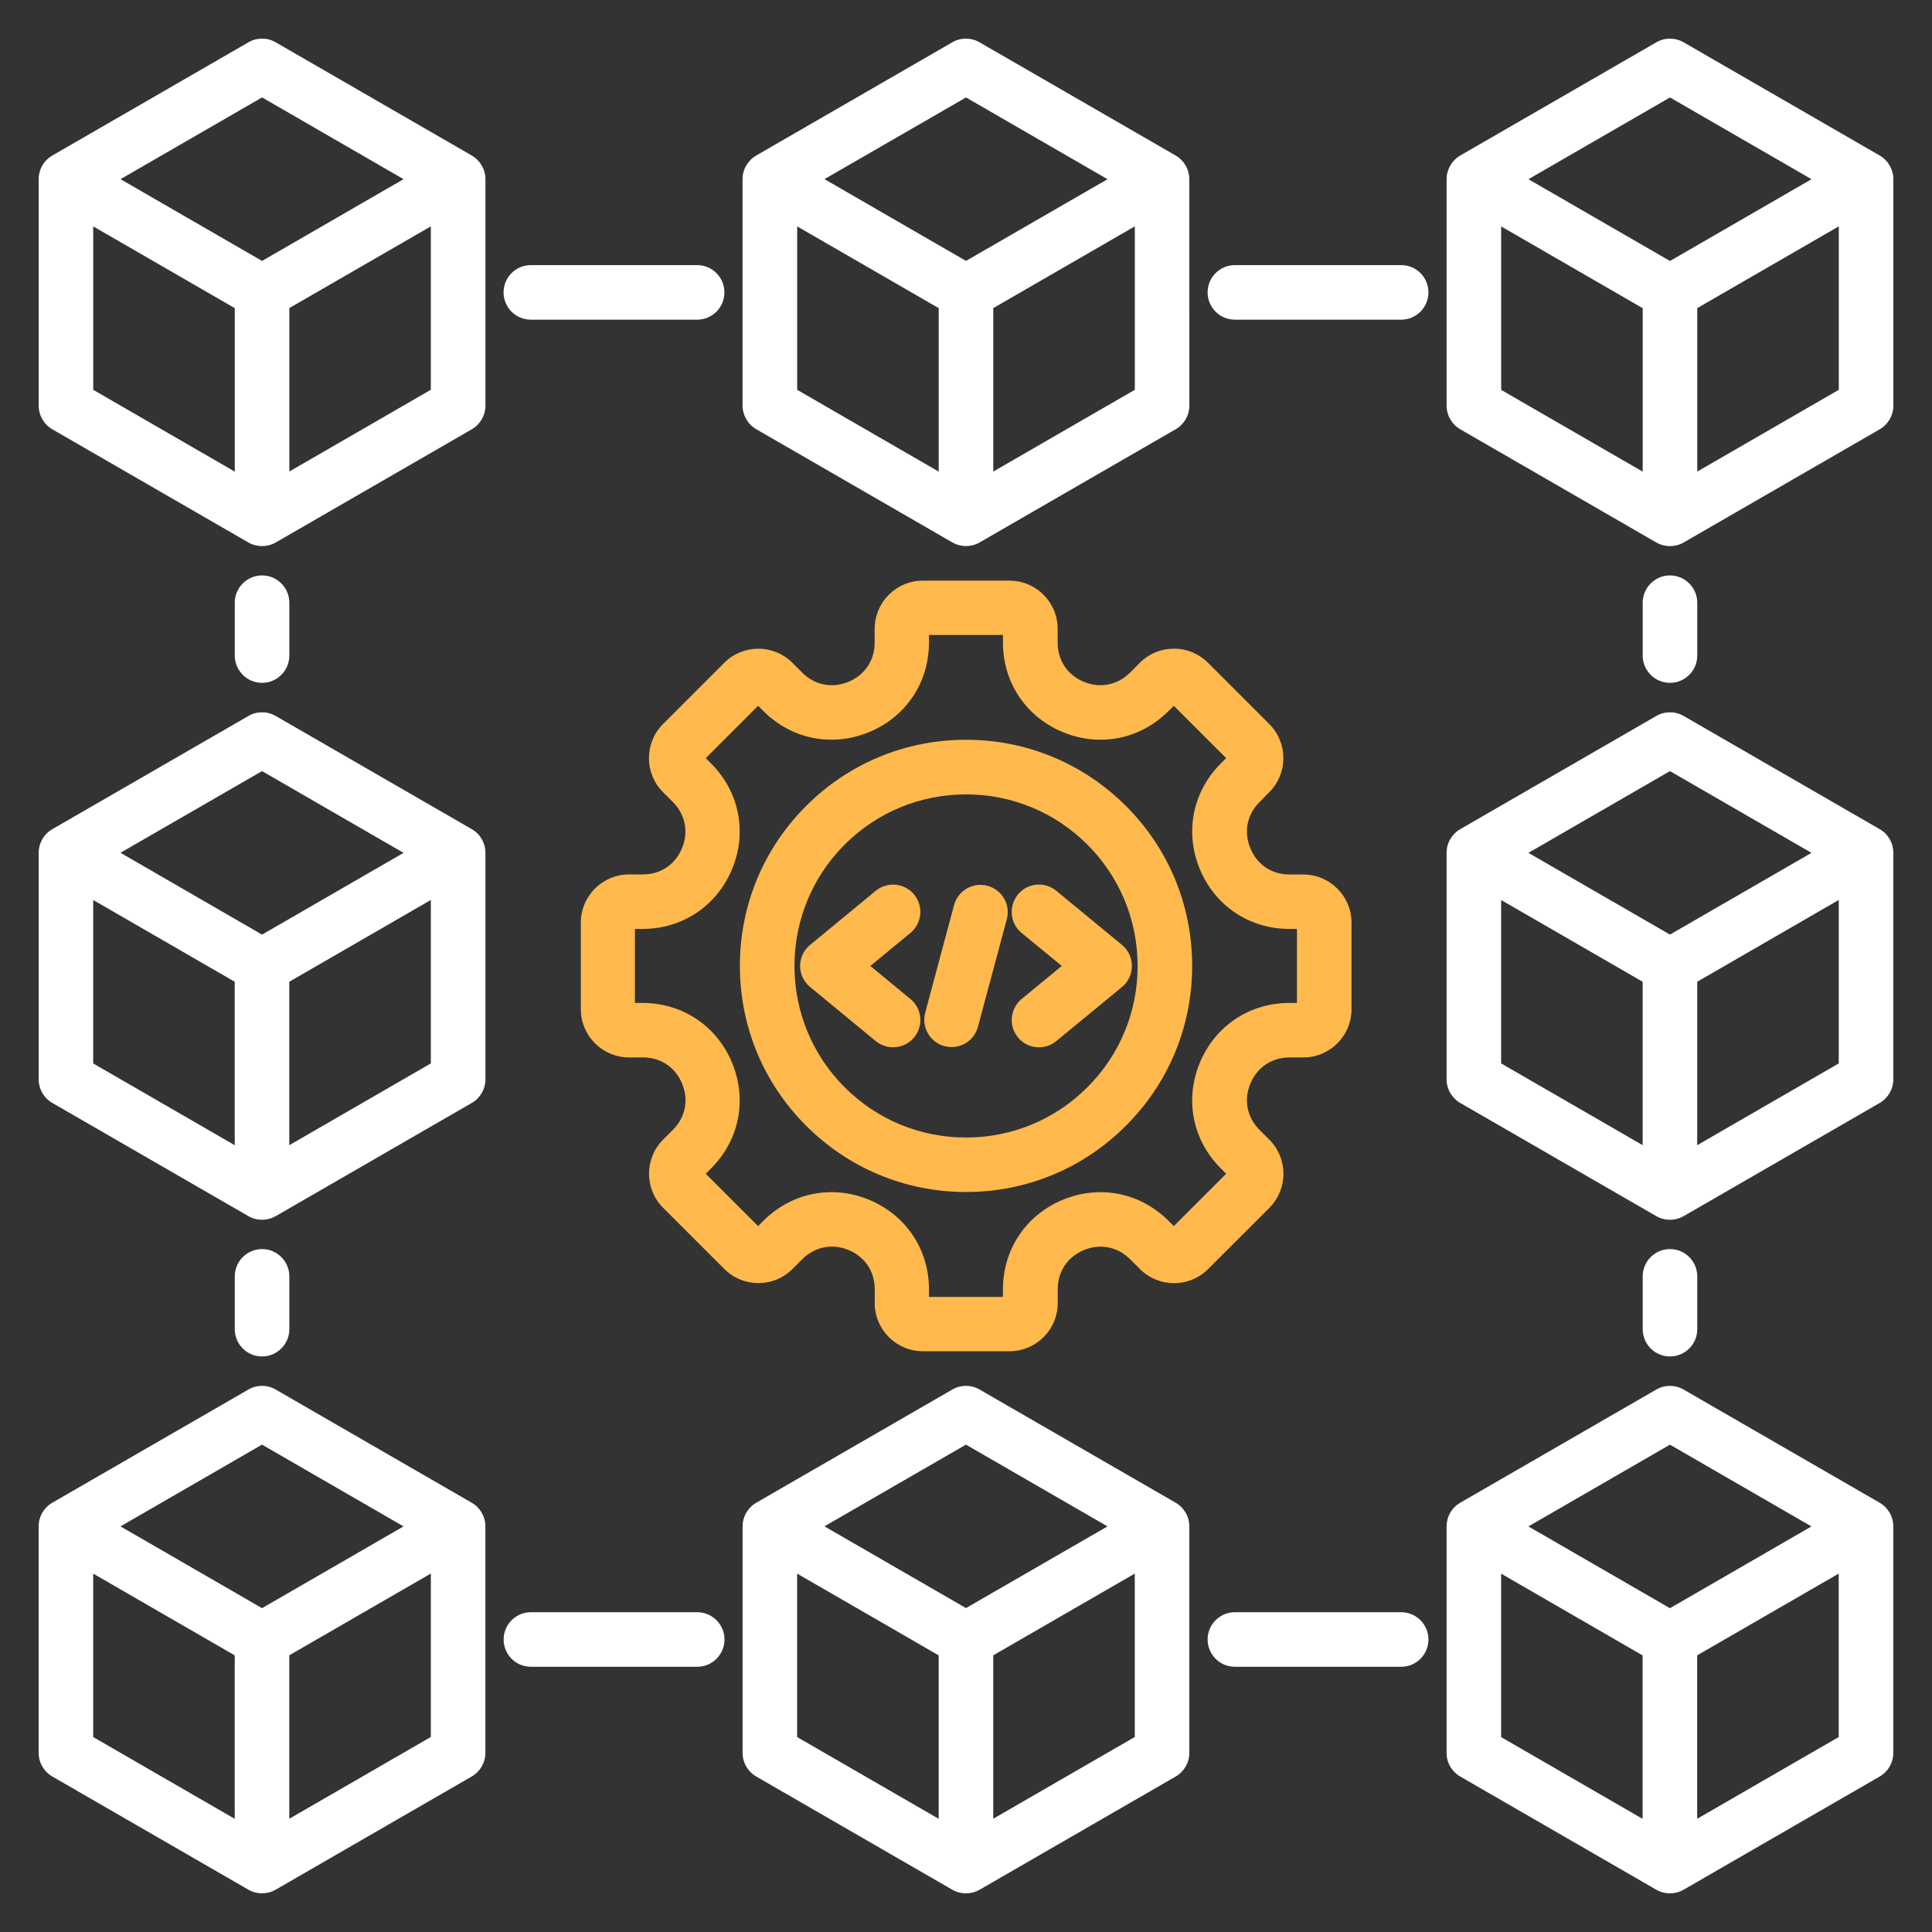
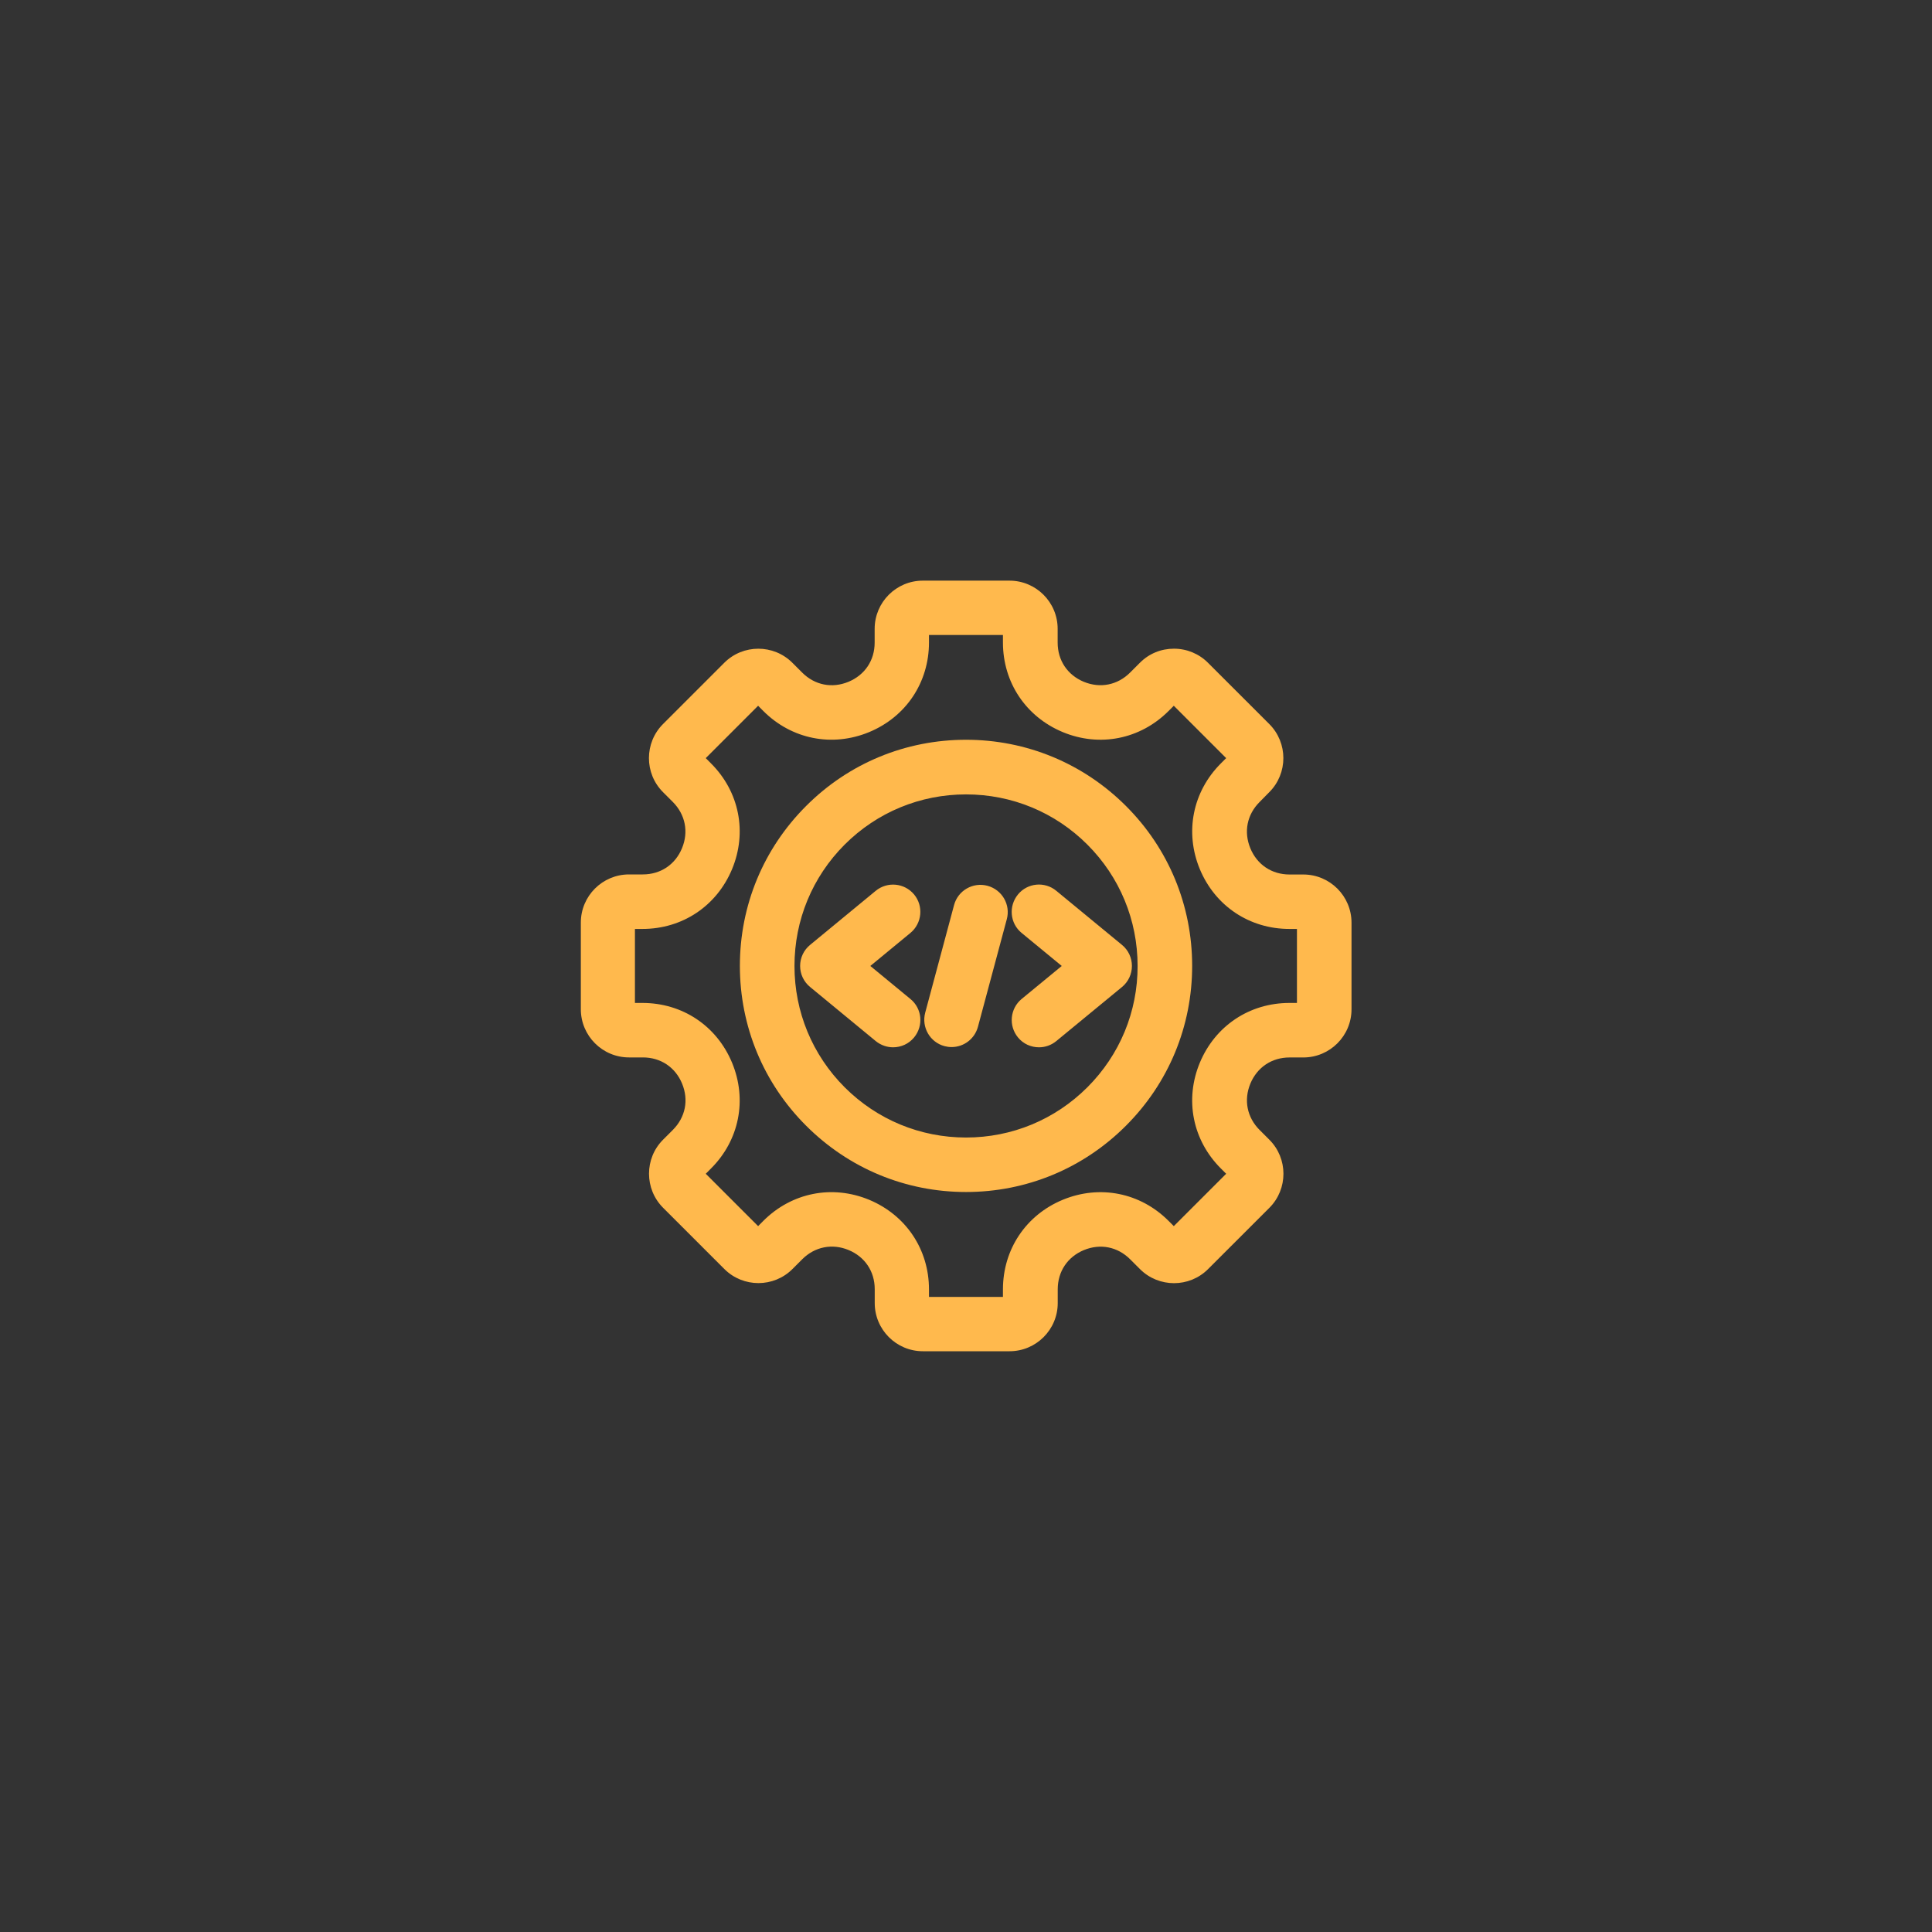
<svg xmlns="http://www.w3.org/2000/svg" width="50" height="50" viewBox="0 0 50 50" fill="none">
  <rect x="0" y="0" width="50" height="50" fill="#333333" stroke="none" />
-   <path d="M43.219 17.672C42.829 17.672 42.513 17.355 42.513 16.965V15.598C42.513 15.209 42.829 14.892 43.219 14.892C43.608 14.892 43.925 15.209 43.925 15.598V16.965C43.925 17.355 43.608 17.672 43.219 17.672ZM13.032 7.567C13.032 7.177 13.348 6.861 13.738 6.861H18.042C18.432 6.861 18.748 7.177 18.748 7.567C18.748 7.957 18.432 8.273 18.042 8.273H13.738C13.348 8.273 13.032 7.957 13.032 7.567ZM18.75 42.43C18.75 42.82 18.433 43.136 18.044 43.136H13.74C13.35 43.136 13.034 42.82 13.034 42.43C13.034 42.04 13.35 41.724 13.74 41.724H18.044C18.433 41.724 18.75 42.04 18.75 42.43ZM6.782 17.672C6.392 17.672 6.076 17.355 6.076 16.965V15.598C6.076 15.209 6.392 14.892 6.782 14.892C7.171 14.892 7.488 15.209 7.488 15.598V16.965C7.488 17.355 7.171 17.672 6.782 17.672ZM43.219 35.105C42.829 35.105 42.513 34.789 42.513 34.399V33.032C42.513 32.642 42.829 32.326 43.219 32.326C43.608 32.326 43.925 32.642 43.925 33.032V34.399C43.925 34.789 43.608 35.105 43.219 35.105ZM36.968 42.43C36.968 42.82 36.652 43.136 36.262 43.136H31.959C31.569 43.136 31.253 42.82 31.253 42.43C31.253 42.04 31.569 41.724 31.959 41.724H36.262C36.652 41.724 36.968 42.04 36.968 42.43ZM36.968 7.567C36.968 7.957 36.652 8.273 36.262 8.273H31.959C31.569 8.273 31.253 7.957 31.253 7.567C31.253 7.177 31.569 6.861 31.959 6.861H36.262C36.652 6.861 36.968 7.175 36.968 7.567ZM6.782 35.105C6.392 35.105 6.076 34.789 6.076 34.399V33.032C6.076 32.642 6.392 32.326 6.782 32.326C7.171 32.326 7.488 32.642 7.488 33.032V34.399C7.488 34.789 7.171 35.105 6.782 35.105ZM12.21 4.025L7.135 1.095C6.917 0.968 6.647 0.968 6.429 1.095L1.354 4.025C1.135 4.151 1.001 4.384 1.001 4.637V10.497C1.001 10.75 1.135 10.983 1.354 11.11L6.429 14.04C6.539 14.103 6.659 14.133 6.782 14.133C6.904 14.133 7.025 14.103 7.135 14.04L12.21 11.11C12.428 10.983 12.563 10.751 12.563 10.497V4.637C12.563 4.384 12.428 4.152 12.21 4.025ZM6.782 2.521L10.444 4.637L6.782 6.753L3.119 4.637L6.782 2.521ZM2.413 5.859L6.076 7.975V12.205L2.413 10.089V5.859ZM7.488 12.203V7.973L11.15 5.858V10.087L7.488 12.203ZM19.572 11.108L24.647 14.038C24.757 14.101 24.878 14.132 25 14.132C25.123 14.132 25.243 14.101 25.353 14.038L30.428 11.108C30.647 10.981 30.781 10.748 30.781 10.495L30.779 4.637C30.779 4.384 30.645 4.152 30.426 4.025L25.351 1.095C25.133 0.968 24.863 0.968 24.645 1.095L19.57 4.025C19.352 4.152 19.217 4.384 19.217 4.637V10.498C19.219 10.748 19.354 10.981 19.572 11.108ZM20.631 5.859L24.294 7.975V12.205L20.631 10.089V5.859ZM25.706 12.204V7.974L29.369 5.858V10.088L25.706 12.204ZM25 2.522L28.663 4.638L25 6.752L21.337 4.636L25 2.522ZM48.647 4.025L43.572 1.095C43.354 0.969 43.084 0.969 42.866 1.095L37.791 4.025C37.573 4.152 37.438 4.385 37.438 4.638V10.498C37.438 10.751 37.573 10.983 37.791 11.11L42.866 14.04C42.976 14.103 43.096 14.134 43.219 14.134C43.341 14.134 43.462 14.103 43.572 14.04L48.647 11.11C48.865 10.983 49 10.751 49 10.498V4.638C49 4.385 48.865 4.152 48.647 4.025ZM43.219 2.522L46.882 4.638L43.219 6.754L39.556 4.638L43.219 2.522ZM38.85 5.86L42.513 7.976V12.206L38.85 10.09V5.86ZM43.925 12.204V7.974L47.588 5.858V10.088L43.925 12.204ZM12.21 21.459L7.135 18.529C6.916 18.403 6.647 18.403 6.429 18.529L1.354 21.459C1.135 21.586 1.001 21.819 1.001 22.072V27.932C1.001 28.185 1.135 28.418 1.354 28.544L6.429 31.474C6.539 31.537 6.659 31.568 6.782 31.568C6.904 31.568 7.024 31.537 7.135 31.474L12.21 28.544C12.428 28.418 12.563 28.185 12.563 27.932V22.07C12.563 21.817 12.428 21.584 12.21 21.459ZM6.781 19.956L10.444 22.072L6.781 24.188L3.118 22.07L6.781 19.956ZM2.412 23.292L6.075 25.408V29.638L2.412 27.522V23.292ZM7.487 29.637V25.407L11.15 23.291V27.521L7.487 29.637ZM48.647 21.459L43.572 18.529C43.353 18.403 43.084 18.403 42.865 18.529L37.79 21.459C37.572 21.586 37.437 21.818 37.437 22.072V27.932C37.437 28.185 37.572 28.417 37.79 28.544L42.865 31.474C42.976 31.537 43.096 31.568 43.218 31.568C43.341 31.568 43.461 31.537 43.572 31.474L48.647 28.544C48.865 28.417 48.999 28.185 48.999 27.932V22.069C48.999 21.816 48.865 21.584 48.647 21.459ZM43.218 19.956L46.881 22.072L43.218 24.187L39.555 22.072L43.218 19.956ZM38.849 23.292L42.512 25.408V29.637L38.849 27.521V23.292ZM43.924 29.637V25.407L47.587 23.291V27.521L43.924 29.637ZM12.209 38.891L7.134 35.961C6.916 35.834 6.646 35.834 6.428 35.961L1.353 38.891C1.135 39.017 1 39.25 1 39.503V45.363C1 45.616 1.135 45.849 1.353 45.975L6.428 48.905C6.538 48.969 6.659 48.999 6.781 48.999C6.903 48.999 7.024 48.969 7.134 48.905L12.209 45.975C12.427 45.849 12.562 45.616 12.562 45.363V39.503C12.562 39.25 12.427 39.017 12.209 38.891ZM6.781 37.387L10.444 39.503L6.781 41.619L3.118 39.503L6.781 37.387ZM2.412 40.725L6.075 42.841V47.071L2.412 44.955V40.725ZM7.487 47.069V42.839L11.15 40.723V44.953L7.487 47.069ZM30.427 38.891L25.352 35.961C25.134 35.834 24.865 35.834 24.646 35.961L19.571 38.891C19.353 39.018 19.218 39.25 19.218 39.503V45.364C19.218 45.617 19.353 45.849 19.571 45.976L24.646 48.906C24.756 48.969 24.877 49 24.999 49C25.122 49 25.242 48.969 25.352 48.906L30.427 45.976C30.646 45.849 30.78 45.617 30.78 45.364V39.503C30.78 39.25 30.646 39.018 30.427 38.891ZM24.999 37.387L28.662 39.503L24.999 41.617L21.336 39.501L24.999 37.387ZM20.63 40.725L24.293 42.841V47.071L20.63 44.955V40.725ZM25.705 47.069V42.84L29.368 40.724V44.953L25.705 47.069ZM48.646 38.891L43.571 35.961C43.352 35.835 43.083 35.835 42.865 35.961L37.79 38.891C37.571 39.018 37.437 39.251 37.437 39.504V45.364C37.437 45.617 37.571 45.849 37.79 45.976L42.865 48.906C42.975 48.969 43.095 49 43.218 49C43.34 49 43.461 48.969 43.571 48.906L48.646 45.976C48.864 45.849 48.999 45.617 48.999 45.364V39.504C48.999 39.251 48.864 39.018 48.646 38.891ZM43.218 37.388L46.88 39.504L43.218 41.62L39.555 39.504L43.218 37.388ZM38.849 40.726L42.511 42.842V47.072L38.849 44.956V40.726ZM43.923 47.07V42.84L47.586 40.724V44.954L43.923 47.07Z" fill="white" />
  <path d="M32.849 20.501C33.335 20.016 33.335 19.224 32.849 18.738L31.263 17.153C31.029 16.918 30.714 16.788 30.382 16.788C30.047 16.788 29.735 16.916 29.5 17.153L29.247 17.406C28.923 17.73 28.474 17.82 28.049 17.645C27.625 17.469 27.372 17.09 27.372 16.631V16.274C27.372 15.586 26.813 15.027 26.125 15.027H23.882C23.195 15.027 22.636 15.586 22.636 16.274V16.631C22.636 17.09 22.383 17.469 21.958 17.645C21.534 17.82 21.087 17.733 20.76 17.406L20.507 17.153C20.021 16.667 19.23 16.667 18.744 17.153L17.159 18.738C16.673 19.224 16.673 20.016 17.159 20.501L17.412 20.754C17.736 21.079 17.826 21.528 17.65 21.952C17.475 22.377 17.095 22.63 16.636 22.63H16.279C15.591 22.63 15.032 23.189 15.032 23.876V26.119C15.032 26.806 15.591 27.366 16.279 27.366H16.638C17.097 27.366 17.477 27.619 17.652 28.043C17.828 28.467 17.74 28.914 17.414 29.241L17.161 29.494C16.675 29.979 16.675 30.771 17.161 31.257L18.746 32.842C19.232 33.328 20.024 33.328 20.509 32.842L20.762 32.589C21.087 32.265 21.536 32.175 21.96 32.35C22.385 32.526 22.638 32.905 22.638 33.364V33.724C22.638 34.411 23.197 34.97 23.884 34.97H26.127C26.815 34.97 27.374 34.411 27.374 33.724V33.367C27.374 32.907 27.627 32.528 28.051 32.352C28.476 32.177 28.923 32.265 29.249 32.591L29.502 32.844C29.988 33.33 30.78 33.33 31.265 32.844L32.851 31.259C33.337 30.773 33.337 29.981 32.851 29.496L32.598 29.243C32.273 28.918 32.184 28.469 32.359 28.045C32.535 27.621 32.914 27.367 33.373 27.367H33.73C34.418 27.367 34.977 26.808 34.977 26.121V23.878C34.977 23.191 34.418 22.632 33.73 22.632H33.373C32.914 22.632 32.535 22.379 32.359 21.954C32.184 21.53 32.271 21.083 32.598 20.756L32.849 20.501ZM33.371 24.041H33.565V25.956H33.371C32.337 25.956 31.449 26.549 31.051 27.504C30.655 28.459 30.863 29.508 31.596 30.24L31.733 30.377L30.378 31.732L30.241 31.595C29.511 30.865 28.462 30.655 27.505 31.05C26.549 31.446 25.956 32.336 25.956 33.37V33.564H24.042V33.37C24.042 32.336 23.448 31.448 22.493 31.05C21.538 30.655 20.489 30.863 19.756 31.595L19.62 31.732L18.265 30.377L18.401 30.24C19.132 29.51 19.342 28.461 18.946 27.504C18.55 26.549 17.661 25.956 16.626 25.956H16.432V24.041H16.626C17.661 24.041 18.548 23.448 18.946 22.493C19.342 21.538 19.134 20.489 18.401 19.757L18.265 19.62L19.62 18.265L19.756 18.402C20.487 19.132 21.536 19.342 22.493 18.947C23.448 18.551 24.042 17.661 24.042 16.627V16.433H25.956V16.627C25.956 17.661 26.549 18.549 27.505 18.947C28.459 19.342 29.508 19.134 30.241 18.402L30.378 18.265L31.733 19.62L31.596 19.757C30.866 20.487 30.655 21.536 31.051 22.493C31.449 23.448 32.337 24.041 33.371 24.041ZM25.001 19.145C23.438 19.145 21.966 19.753 20.863 20.858C19.756 21.964 19.148 23.433 19.148 24.997C19.148 26.559 19.757 28.031 20.863 29.134C21.969 30.24 23.438 30.849 25.001 30.849C26.564 30.849 28.035 30.24 29.139 29.134C30.245 28.029 30.853 26.559 30.853 24.997C30.853 23.433 30.245 21.962 29.139 20.858C28.035 19.755 26.564 19.145 25.001 19.145ZM28.141 28.139C27.303 28.977 26.186 29.439 25.001 29.439C23.815 29.439 22.699 28.977 21.86 28.139C21.022 27.3 20.561 26.184 20.561 24.999C20.561 23.813 21.022 22.697 21.86 21.858C22.699 21.02 23.815 20.559 25.001 20.559C26.186 20.559 27.303 21.02 28.141 21.858C28.98 22.697 29.441 23.813 29.441 24.999C29.443 26.184 28.98 27.3 28.141 28.139ZM27.337 23.054L29.037 24.454C29.201 24.588 29.294 24.788 29.294 24.999C29.294 25.209 29.201 25.409 29.037 25.544L27.337 26.943C27.205 27.051 27.048 27.104 26.889 27.104C26.684 27.104 26.482 27.017 26.344 26.847C26.097 26.545 26.14 26.102 26.439 25.854L27.478 24.999L26.439 24.144C26.137 23.897 26.097 23.452 26.344 23.15C26.59 22.848 27.037 22.805 27.337 23.054ZM23.562 24.144L22.524 24.999L23.562 25.854C23.864 26.1 23.905 26.545 23.658 26.847C23.519 27.017 23.317 27.104 23.113 27.104C22.956 27.104 22.797 27.051 22.664 26.943L20.965 25.543C20.801 25.409 20.707 25.209 20.707 24.999C20.707 24.788 20.801 24.588 20.965 24.454L22.664 23.054C22.966 22.807 23.409 22.85 23.658 23.15C23.905 23.45 23.862 23.895 23.562 24.144ZM26.056 23.789L25.309 26.574C25.223 26.89 24.94 27.098 24.627 27.098C24.566 27.098 24.505 27.09 24.444 27.074C24.068 26.974 23.844 26.586 23.944 26.209L24.691 23.423C24.791 23.048 25.178 22.823 25.556 22.924C25.933 23.026 26.158 23.411 26.056 23.789Z" fill="#FFB94D" />
</svg>